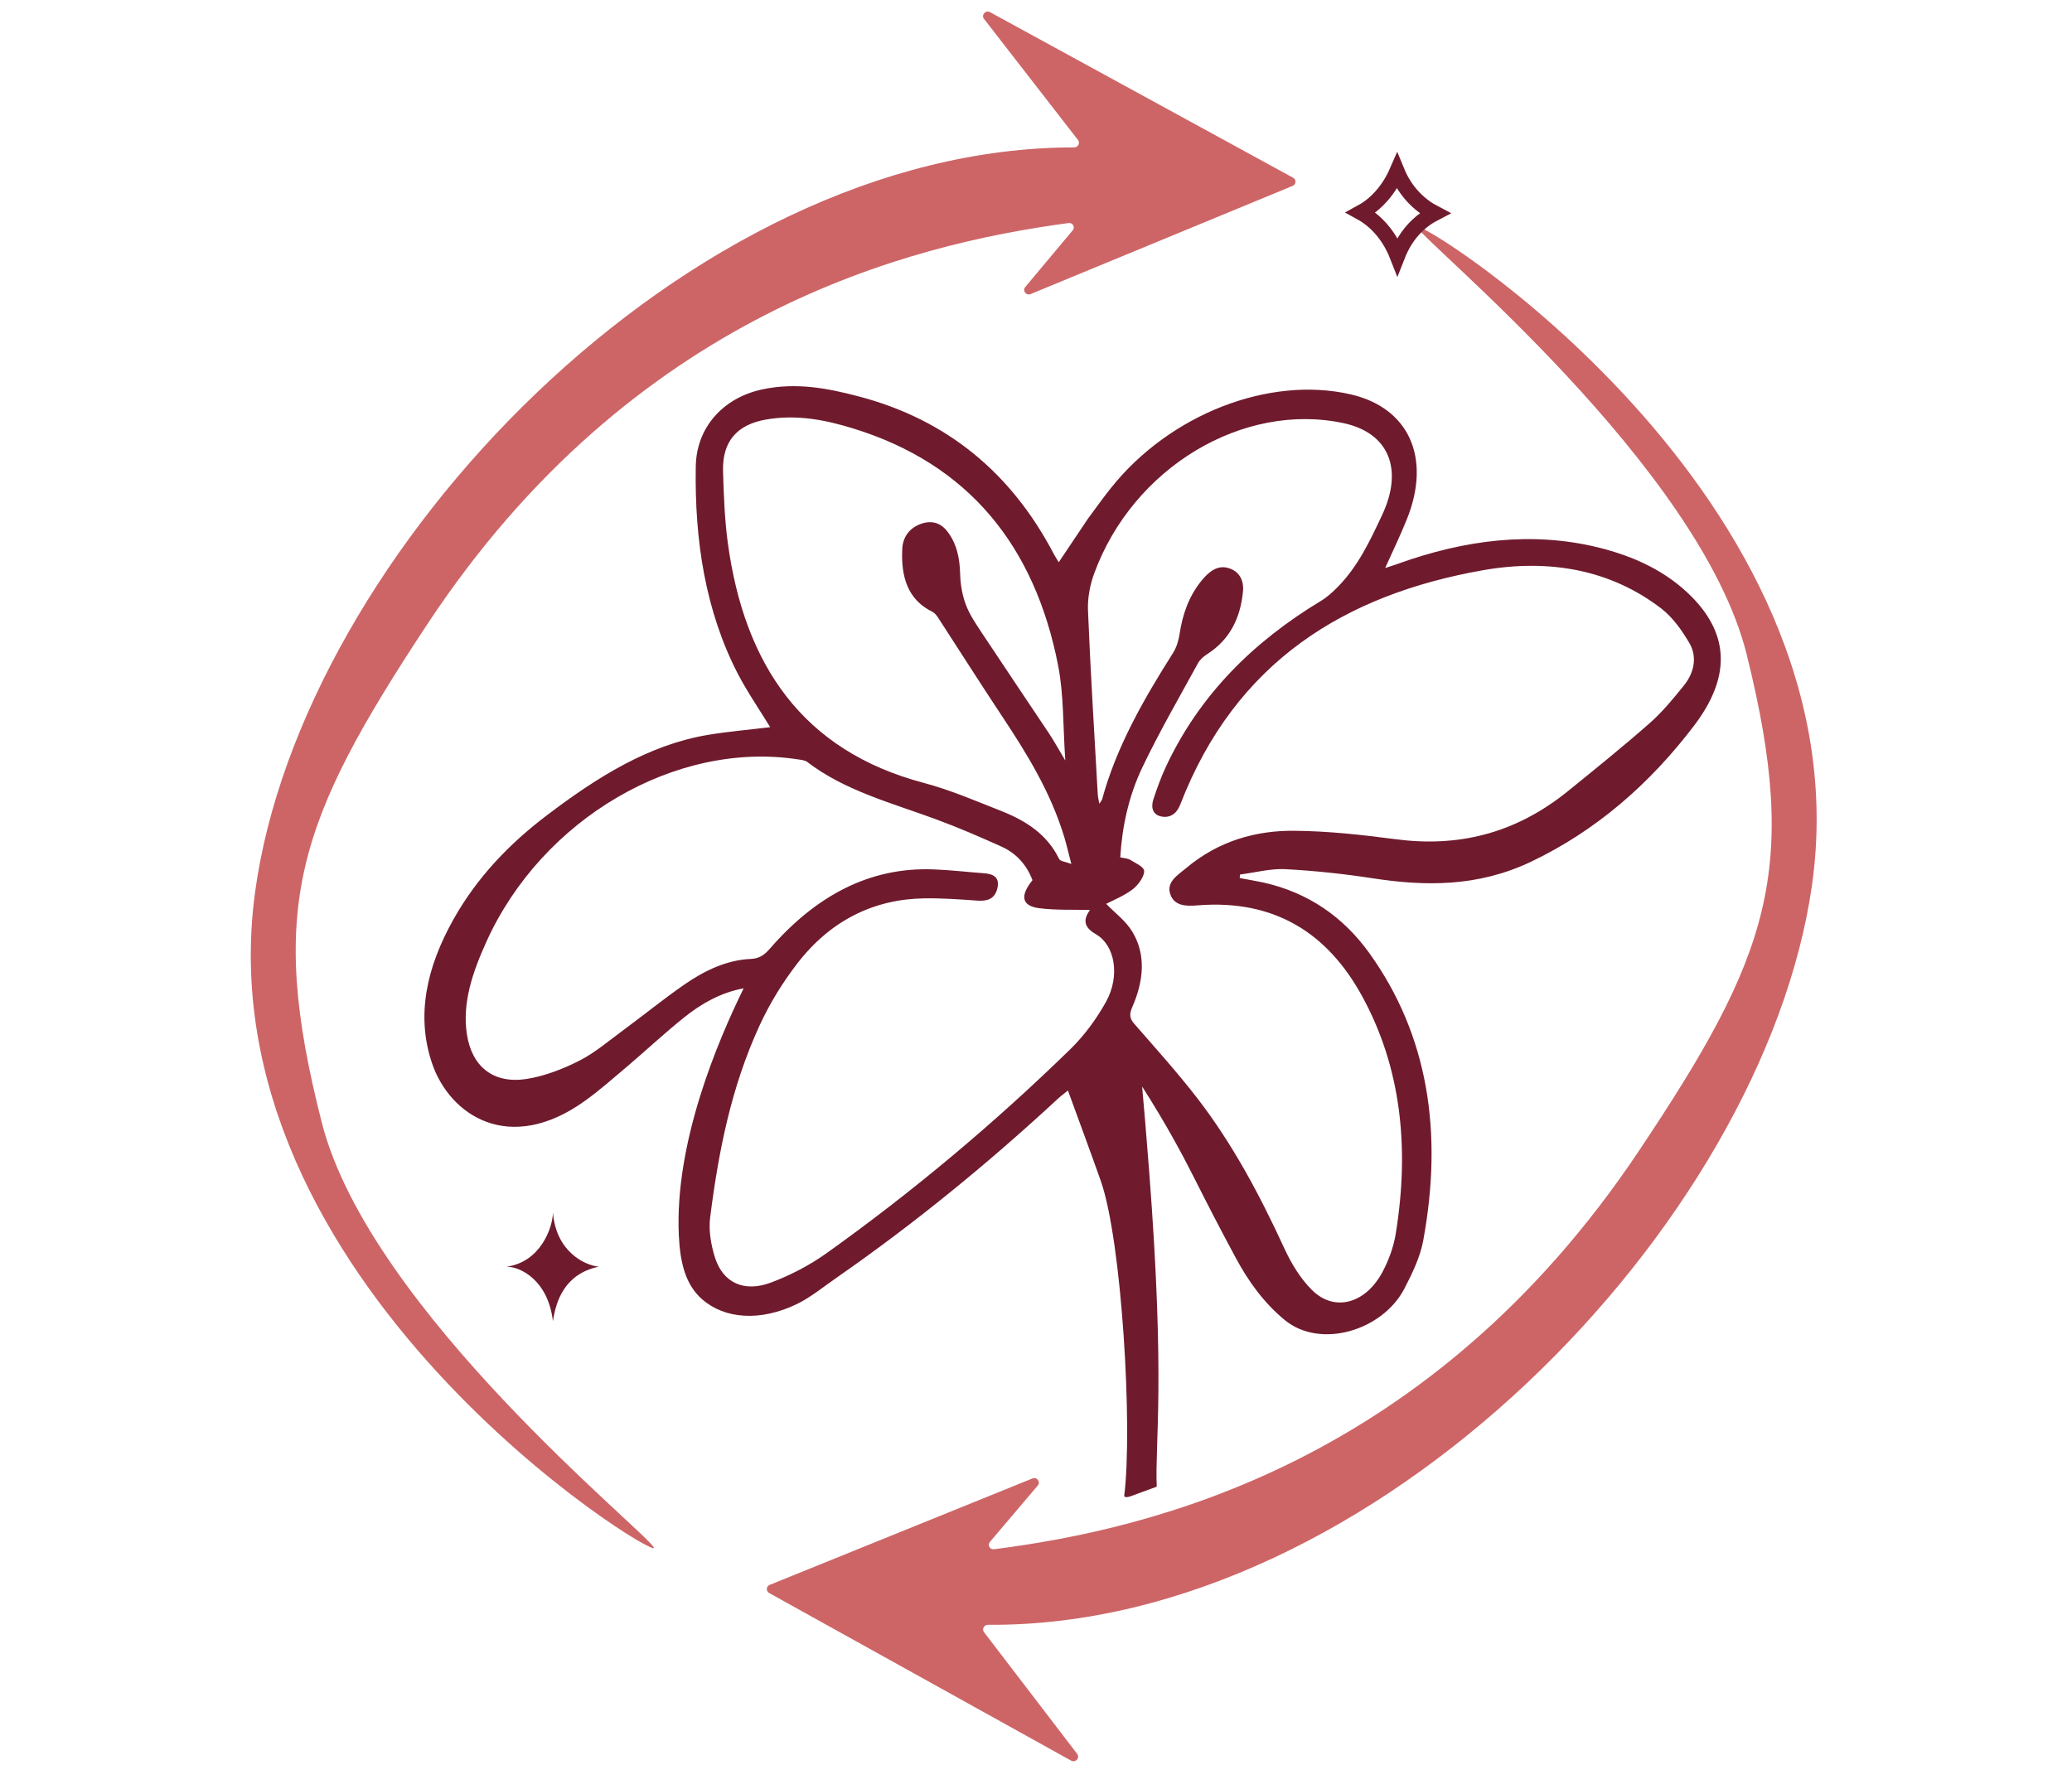
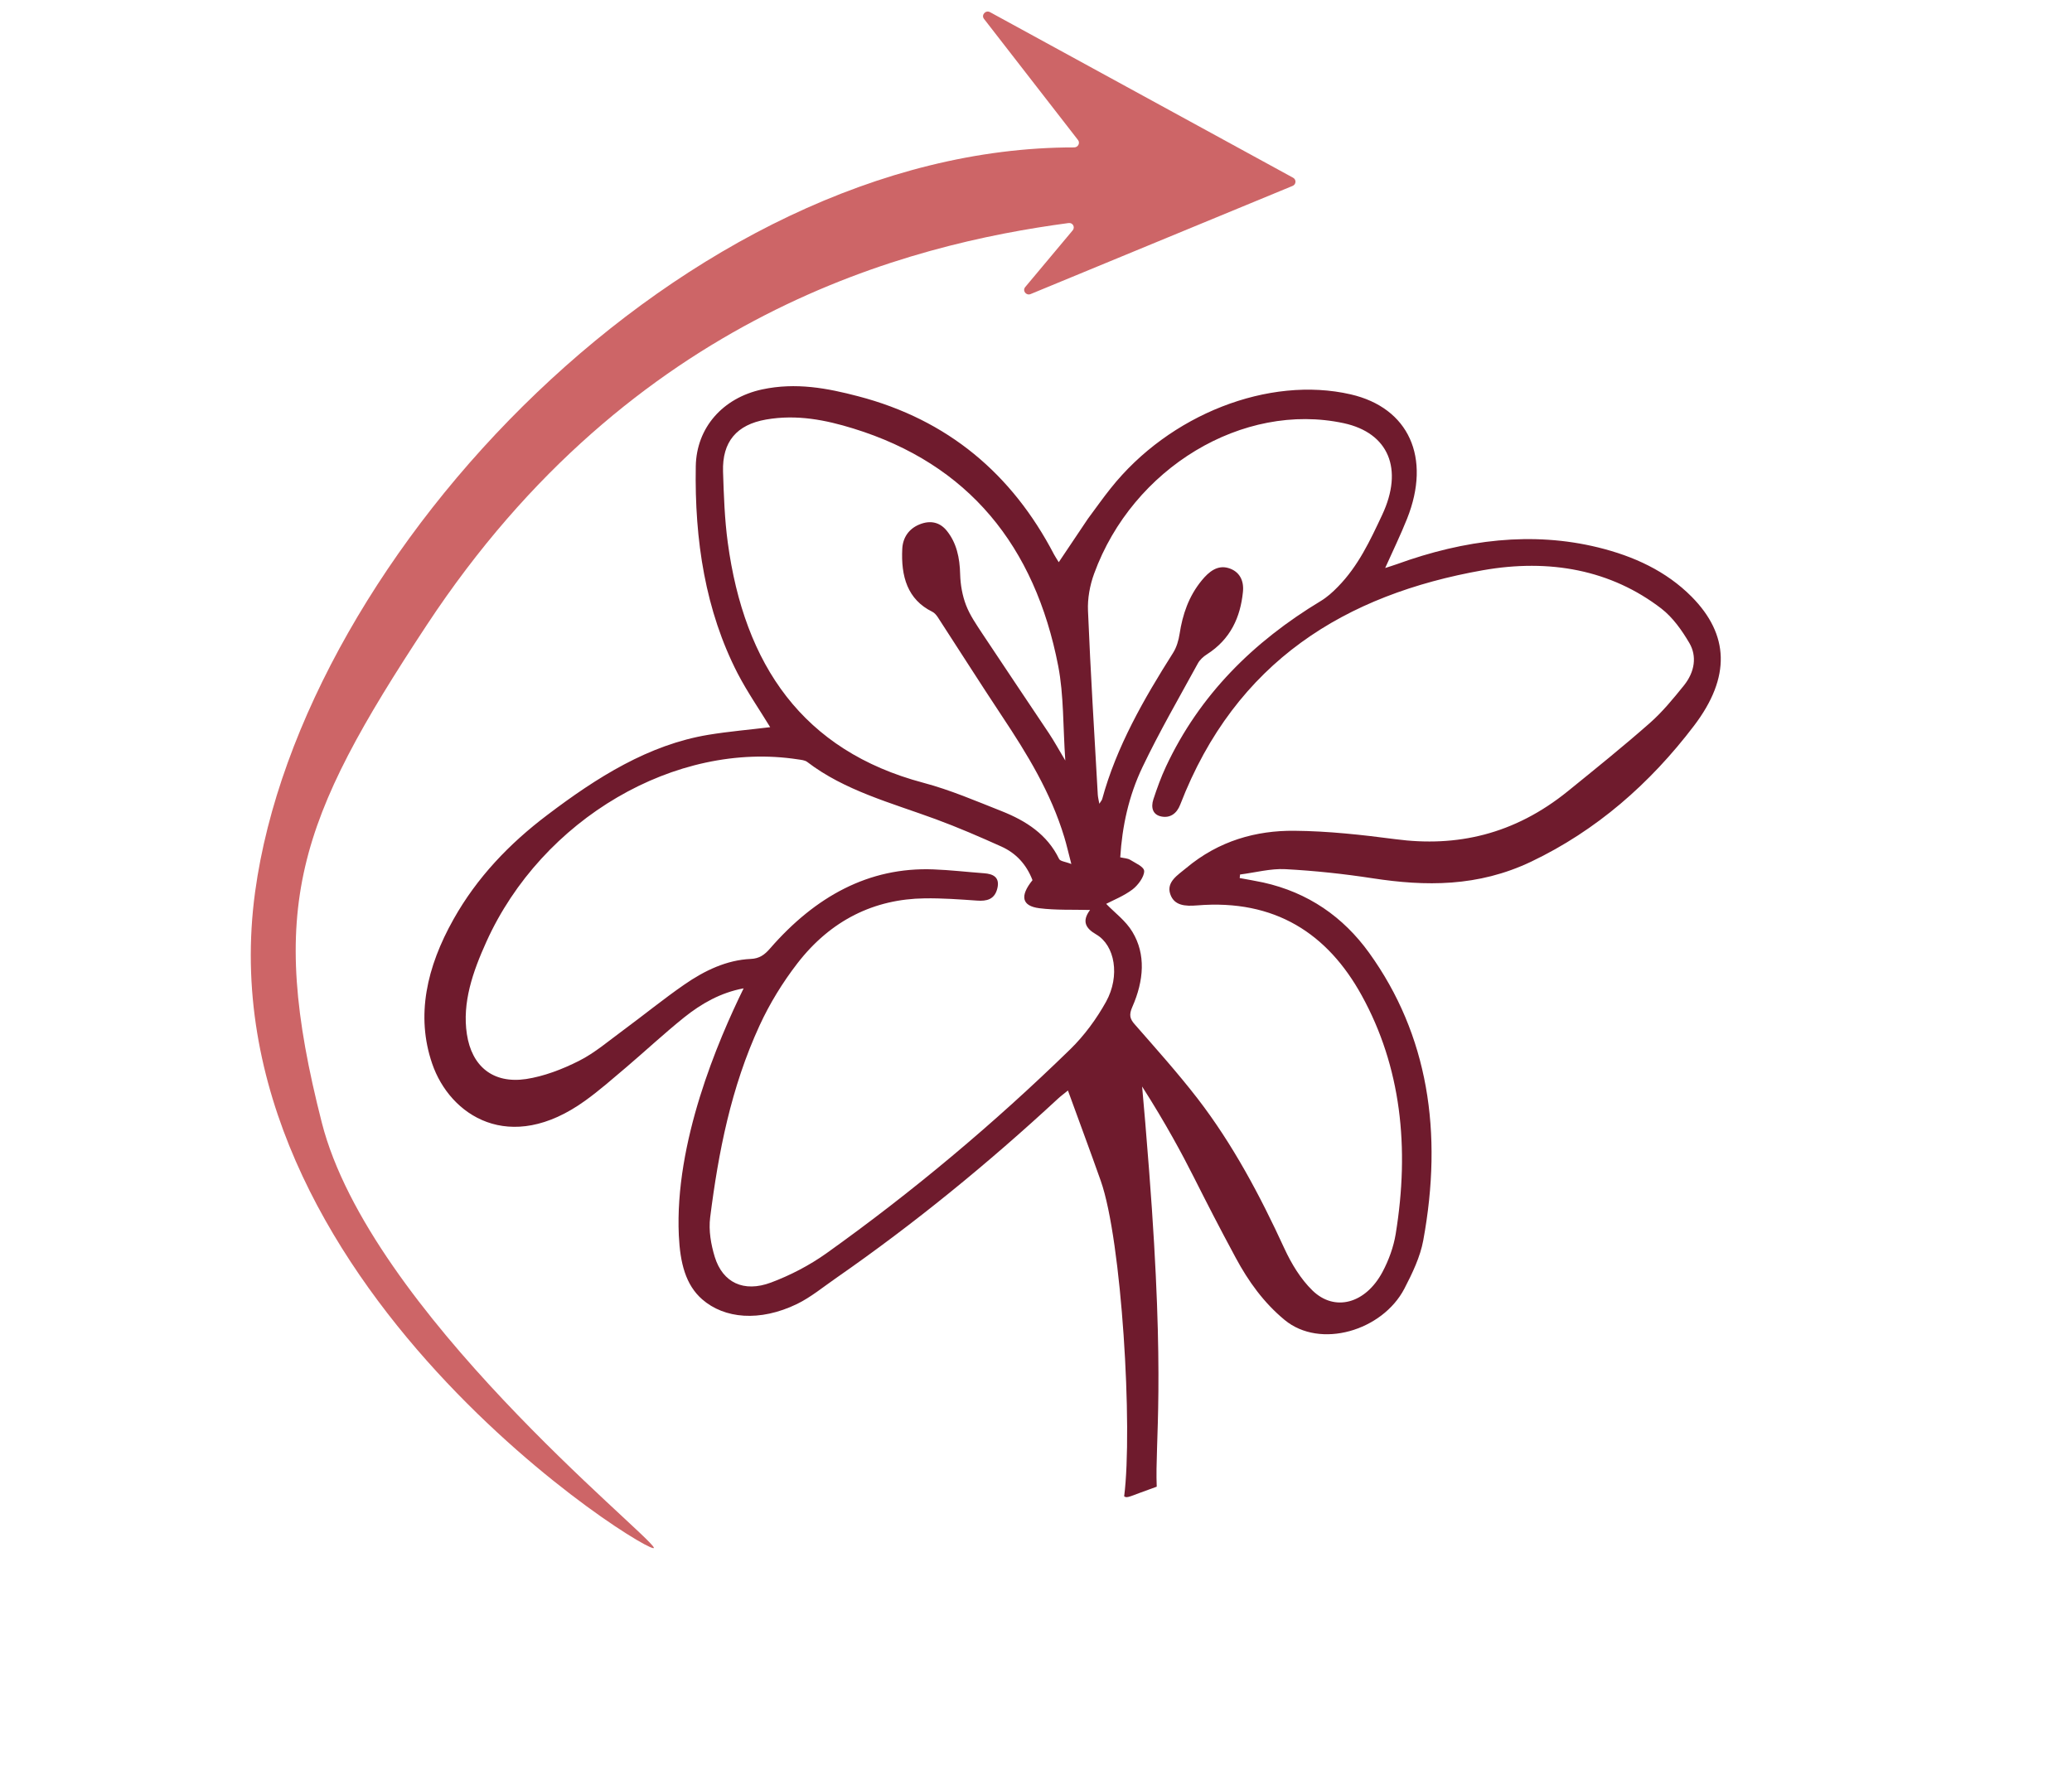
<svg xmlns="http://www.w3.org/2000/svg" width="135" height="115" viewBox="0 0 135 115" fill="none">
  <path d="M48.436 64.41C46.934 64.693 45.699 65.403 44.569 66.306C43.285 67.339 42.075 68.466 40.818 69.538C39.935 70.285 39.059 71.058 38.127 71.728C33.197 75.283 29.308 72.687 28.156 69.309C27.09 66.199 27.791 63.028 29.552 59.9C31.075 57.187 33.184 54.977 35.667 53.104C38.902 50.651 42.264 48.531 46.148 47.886C47.506 47.663 48.868 47.55 50.181 47.388C49.491 46.255 48.702 45.118 48.062 43.888C45.962 39.806 45.248 35.219 45.333 30.384C45.377 27.868 47.093 25.931 49.653 25.378C51.864 24.904 53.917 25.299 55.911 25.823C61.755 27.348 65.94 30.885 68.674 36.13C68.741 36.251 68.816 36.368 68.982 36.638L70.882 33.806C71.454 33.036 71.889 32.416 72.363 31.826C76.186 27.007 82.676 24.473 88.006 25.7C91.787 26.572 93.268 29.818 91.676 33.806C91.258 34.856 90.756 35.886 90.25 37.016C90.518 36.926 90.762 36.856 91.01 36.766C95.46 35.152 99.848 34.628 104.12 35.673C106.453 36.245 108.557 37.214 110.218 38.886C112.649 41.346 112.794 44.111 110.371 47.296C107.501 51.074 104.001 54.129 99.769 56.149C96.283 57.811 92.859 57.759 89.445 57.237C87.568 56.948 85.661 56.743 83.742 56.641C82.792 56.591 81.779 56.864 80.795 56.989C80.789 57.067 80.777 57.142 80.772 57.22C81.282 57.314 81.796 57.402 82.3 57.508C85.238 58.161 87.517 59.753 89.204 62.091C93.05 67.436 94.03 73.78 92.73 80.84C92.536 81.898 92.023 82.975 91.499 83.982C90.071 86.718 86.017 87.936 83.696 86.015C82.341 84.894 81.338 83.504 80.508 81.958C79.362 79.828 78.738 78.604 77.771 76.691C77.05 75.261 75.953 73.208 74.414 70.805C74.528 72.066 74.694 73.967 74.87 76.286C75.944 90.201 75.242 93.879 75.366 96.883C73.536 97.53 73.472 97.654 73.244 97.514C73.812 93.053 73.089 80.832 71.72 76.954C71.035 75.014 70.316 73.09 69.581 71.065C69.306 71.29 69.104 71.436 68.924 71.605C64.361 75.83 59.57 79.746 54.502 83.268C53.654 83.855 52.829 84.538 51.926 84.979C49.496 86.152 47.198 85.936 45.752 84.676C44.666 83.727 44.314 82.299 44.229 80.518C43.946 74.444 46.768 67.844 48.45 64.409L48.436 64.41ZM72.076 58.905C72.63 59.483 73.349 60.002 73.781 60.727C74.663 62.184 74.535 63.895 73.774 65.623C73.553 66.124 73.614 66.389 73.916 66.735C75.312 68.331 76.734 69.916 78.034 71.598C80.321 74.568 82.094 77.902 83.683 81.359C84.145 82.358 84.741 83.345 85.51 84.095C86.965 85.511 88.977 84.951 90.075 82.891C90.485 82.123 90.797 81.257 90.933 80.43C91.859 74.772 91.278 69.511 88.725 64.877C86.507 60.843 83.071 58.587 78.005 59.002C77.219 59.067 76.502 59.022 76.247 58.265C75.979 57.467 76.752 57.018 77.28 56.573C79.422 54.776 81.861 54.117 84.332 54.139C86.555 54.158 88.749 54.405 90.926 54.689C94.897 55.214 98.654 54.395 102.16 51.554C103.953 50.099 105.758 48.648 107.498 47.114C108.312 46.397 109.022 45.529 109.71 44.675C110.435 43.777 110.565 42.751 110.071 41.907C109.581 41.071 108.993 40.24 108.245 39.659C104.97 37.14 100.971 36.392 96.613 37.161C87.688 38.741 80.519 43.064 76.898 52.432C76.671 53.026 76.231 53.324 75.664 53.208C75.109 53.096 74.973 52.634 75.147 52.092C75.385 51.371 75.645 50.645 75.97 49.952C78.162 45.271 81.671 41.812 86.052 39.167C86.46 38.921 86.83 38.589 87.167 38.242C88.503 36.881 89.274 35.215 90.052 33.56C91.462 30.555 90.472 28.21 87.551 27.578C80.989 26.168 73.807 30.479 71.288 37.381C71.003 38.156 70.854 39.02 70.887 39.791C71.052 43.802 71.3 47.795 71.526 51.793C71.539 51.966 71.581 52.135 71.626 52.379C71.725 52.222 71.788 52.152 71.81 52.081C72.738 48.673 74.506 45.584 76.428 42.55C76.661 42.184 76.792 41.726 76.856 41.308C77.049 40.053 77.444 38.863 78.301 37.821C78.76 37.262 79.311 36.811 80.022 37.014C80.75 37.224 81.065 37.822 80.982 38.583C80.815 40.212 80.186 41.651 78.635 42.642C78.408 42.784 78.169 43.002 78.044 43.236C76.819 45.478 75.53 47.702 74.438 49.99C73.537 51.873 73.114 53.859 72.989 55.87C73.248 55.929 73.475 55.932 73.639 56.034C73.98 56.249 74.548 56.483 74.548 56.774C74.548 57.145 74.141 57.697 73.781 57.968C73.217 58.391 72.545 58.655 72.07 58.903L72.076 58.905ZM67.272 57.357C66.871 56.317 66.189 55.594 65.242 55.166C63.835 54.533 62.412 53.916 60.956 53.38C58.065 52.317 55.031 51.524 52.586 49.648C52.439 49.539 52.207 49.519 52.001 49.488C44.038 48.255 35.311 53.356 31.688 61.376C30.798 63.344 30.108 65.34 30.419 67.393C30.737 69.485 32.116 70.638 34.276 70.318C35.427 70.143 36.626 69.689 37.721 69.135C38.748 68.619 39.671 67.822 40.623 67.124C41.944 66.15 43.228 65.103 44.576 64.17C45.915 63.239 47.364 62.557 48.918 62.491C49.475 62.466 49.811 62.228 50.171 61.811C53.12 58.421 56.605 56.496 60.808 56.655C61.917 56.696 63.009 56.825 64.111 56.907C64.708 56.948 65.149 57.167 64.986 57.874C64.812 58.627 64.279 58.736 63.651 58.689C62.52 58.61 61.393 58.526 60.248 58.543C56.971 58.585 54.138 59.954 51.955 62.776C50.992 64.023 50.142 65.409 49.494 66.819C47.621 70.884 46.807 75.102 46.271 79.329C46.161 80.195 46.325 81.105 46.57 81.909C47.086 83.584 48.458 84.247 50.236 83.579C51.48 83.113 52.729 82.468 53.845 81.674C59.462 77.665 64.761 73.223 69.735 68.375C70.652 67.481 71.45 66.386 72.066 65.278C72.993 63.594 72.643 61.606 71.423 60.895C70.731 60.495 70.473 60.036 71.021 59.301C69.92 59.27 68.79 59.323 67.716 59.186C66.566 59.041 66.44 58.387 67.272 57.357ZM69.805 56.313C69.609 55.572 69.498 55.062 69.349 54.574C68.467 51.646 66.926 49.14 65.29 46.676C63.872 44.539 62.498 42.369 61.1 40.219C61.008 40.081 60.886 39.937 60.741 39.865C59.121 39.067 58.696 37.559 58.787 35.761C58.822 35.054 59.197 34.461 59.916 34.172C60.643 33.879 61.25 34.048 61.684 34.584C62.321 35.37 62.534 36.342 62.558 37.422C62.577 38.114 62.704 38.819 62.942 39.438C63.197 40.1 63.607 40.685 63.993 41.276C65.436 43.459 66.901 45.621 68.352 47.8C68.69 48.313 68.988 48.854 69.409 49.561C69.255 47.345 69.316 45.302 68.946 43.393C67.428 35.59 63.119 30.242 55.587 27.921C53.801 27.371 51.93 26.99 49.917 27.339C47.984 27.676 47.052 28.797 47.109 30.727C47.158 32.275 47.212 33.839 47.416 35.347C48.492 43.331 52.301 48.923 60.16 51.011C61.92 51.478 63.586 52.199 65.267 52.862C66.846 53.49 68.232 54.376 69.003 55.972C69.082 56.134 69.406 56.147 69.803 56.305L69.805 56.313Z" fill="#6F1B2D" />
-   <path d="M118.052 57.735C121.706 32.294 91.955 13.854 92.359 14.824C92.763 15.795 110.763 30.392 113.807 42.659C117.296 56.72 115.277 62.295 106.753 75.043C93.226 95.272 75.143 99.645 64.761 100.959C64.489 100.993 64.324 100.687 64.499 100.48L67.615 96.808C67.817 96.569 67.56 96.229 67.267 96.347L50.151 103.281C49.917 103.376 49.894 103.691 50.113 103.812L69.788 114.735C70.074 114.893 70.381 114.555 70.185 114.299L64.113 106.365C63.961 106.167 64.114 105.884 64.368 105.885C89.594 106.068 114.888 79.758 118.052 57.735Z" fill="#CD6567" />
  <path d="M16.623 58.113C13.138 83.578 43.011 101.82 42.601 100.852C42.191 99.884 24.093 85.407 20.968 73.161C17.385 59.123 19.368 53.535 27.807 40.73C41.199 20.411 59.252 15.918 69.625 14.535C69.896 14.499 70.064 14.804 69.89 15.012L66.799 18.705C66.598 18.945 66.857 19.284 67.15 19.163L84.219 12.115C84.452 12.019 84.473 11.704 84.254 11.584L64.506 0.793C64.22 0.636 63.914 0.976 64.112 1.231L70.237 9.124C70.39 9.321 70.239 9.606 69.985 9.606C44.758 9.592 19.64 36.069 16.623 58.113Z" fill="#CD6567" />
-   <path d="M91.021 11.172C91.589 12.553 92.551 13.415 93.472 13.895C92.615 14.339 92 14.962 91.561 15.655C91.349 15.989 91.18 16.336 91.044 16.684C90.484 15.257 89.575 14.348 88.673 13.851C89.491 13.408 90.108 12.751 90.55 12.058C90.734 11.768 90.891 11.47 91.021 11.172Z" stroke="#6F1B2D" />
-   <path d="M39.01 82.546C36.743 83.025 36.212 84.851 36.026 86.1C35.713 83.45 33.933 82.546 33 82.546C35.222 82.253 36.026 79.974 36.026 79C36.22 81.544 38.063 82.446 39.01 82.546Z" fill="#6F1B2D" />
</svg>